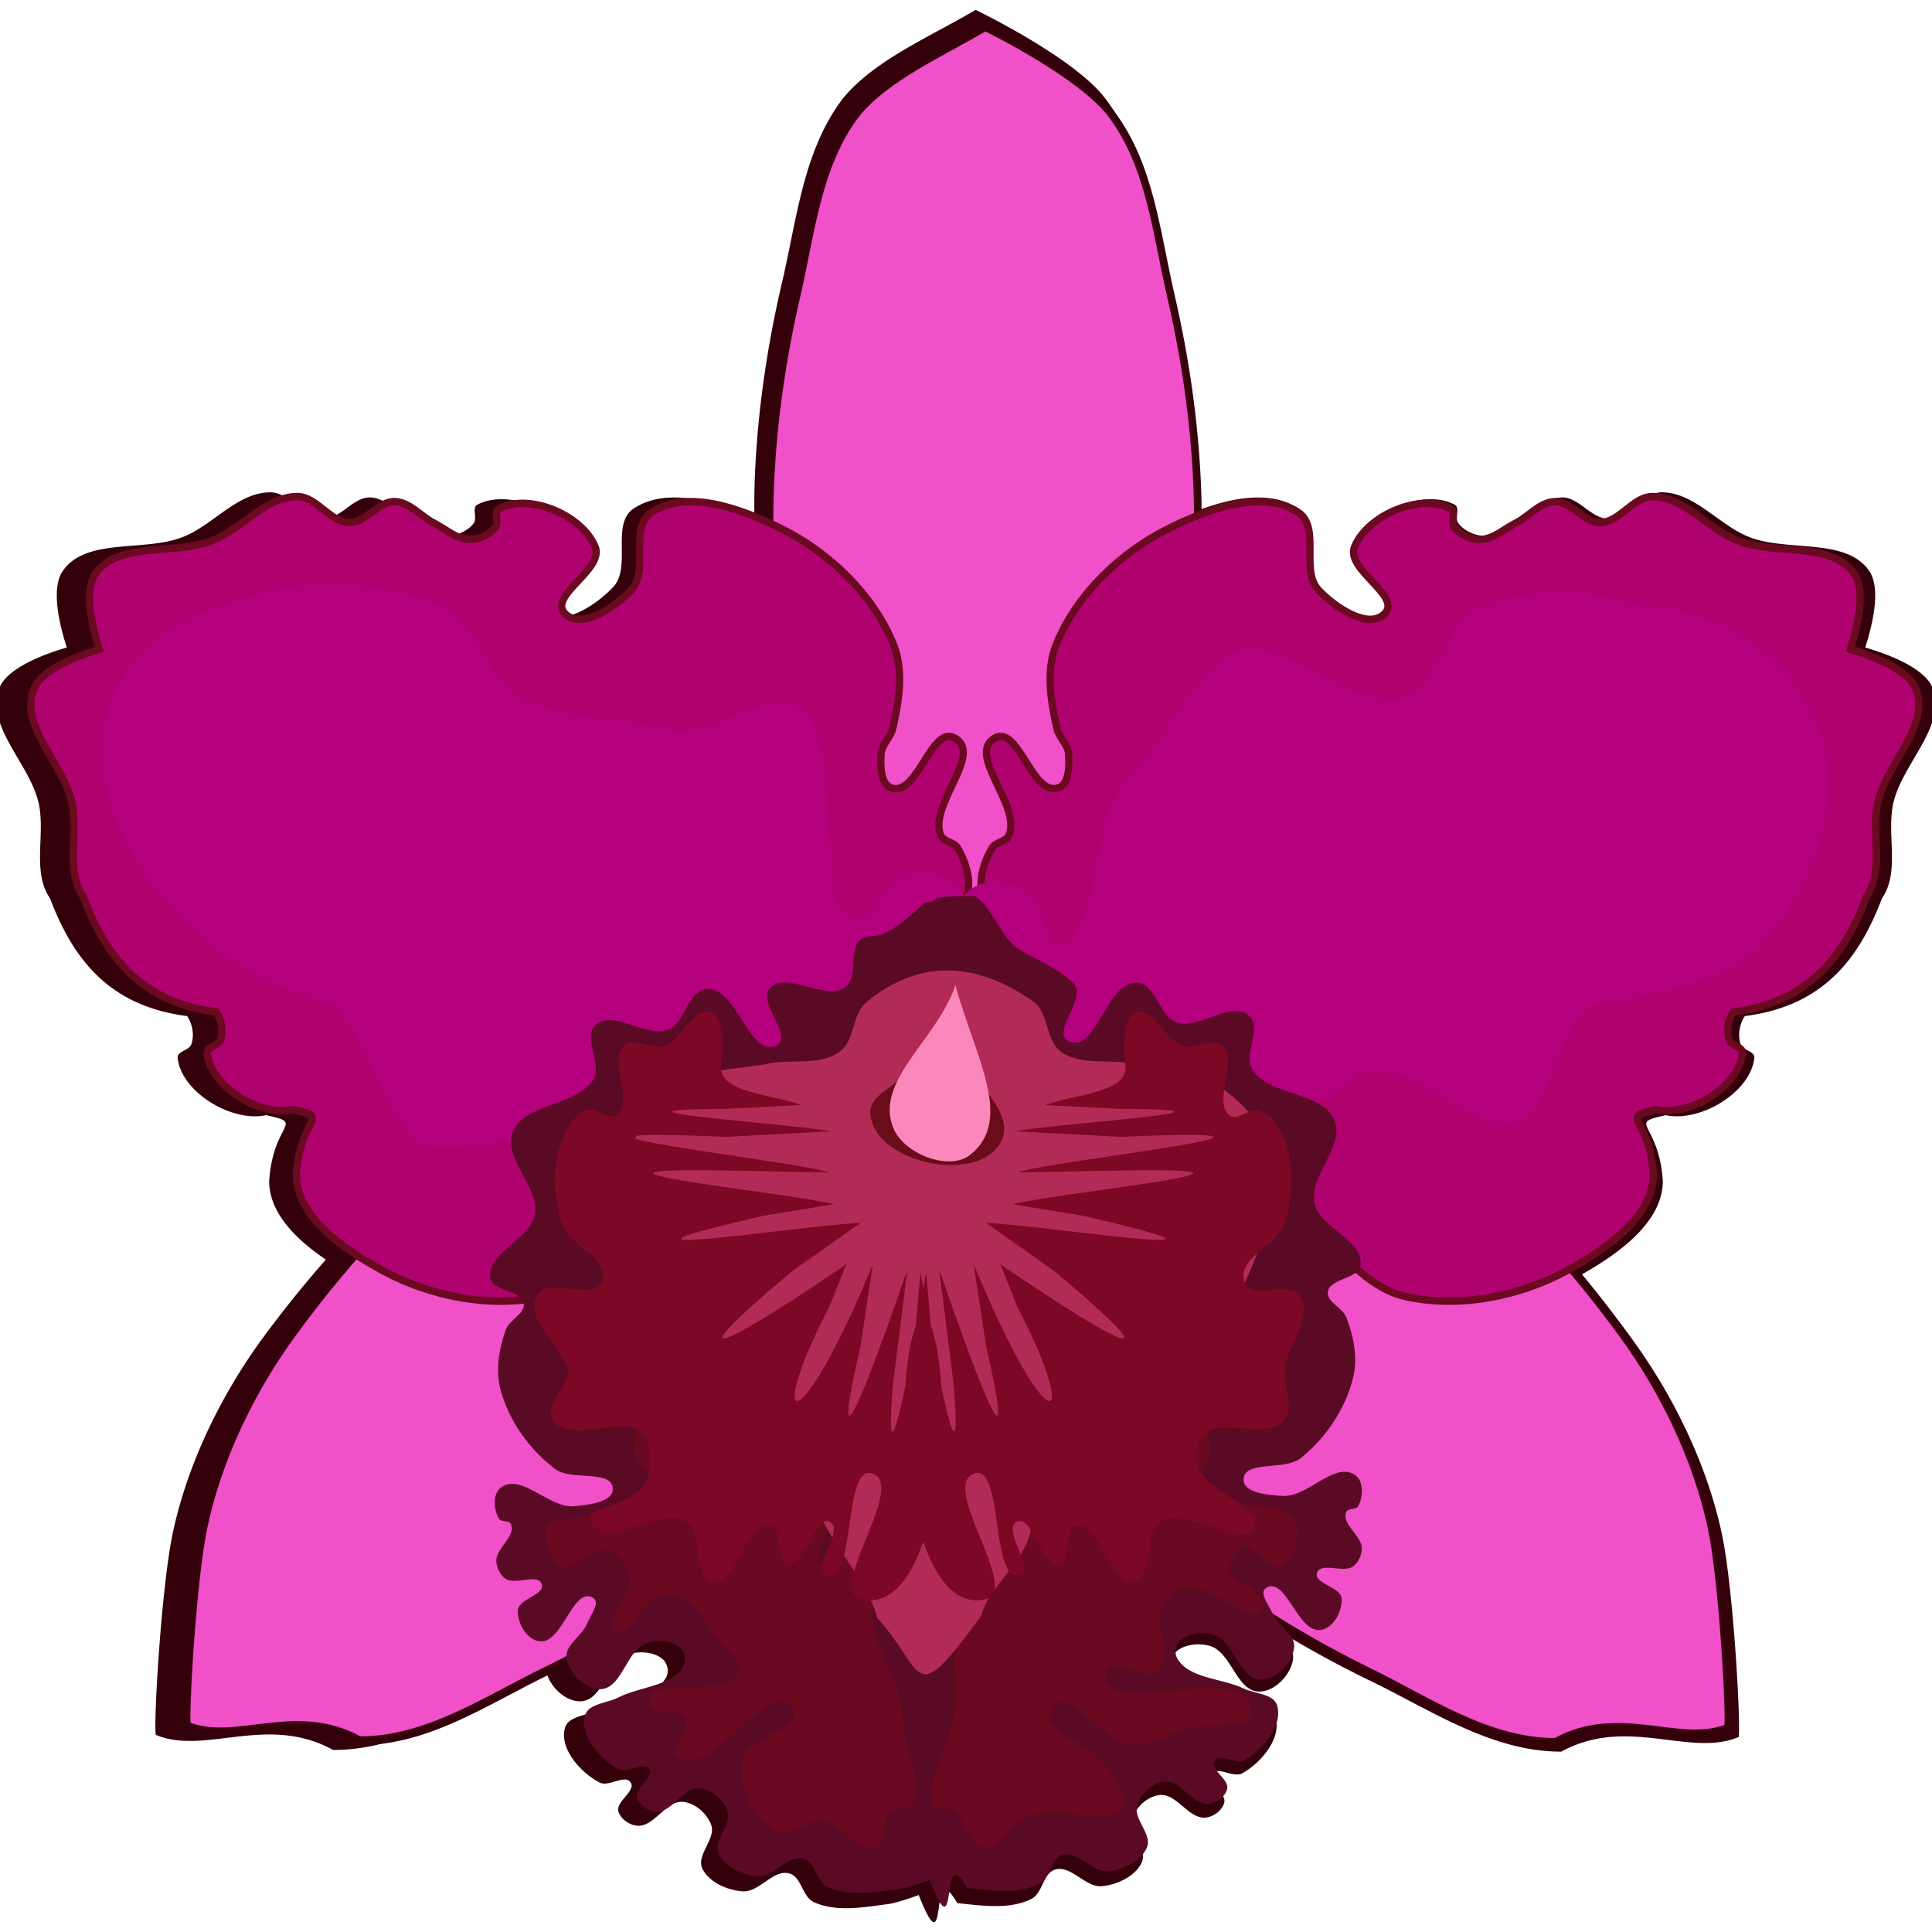
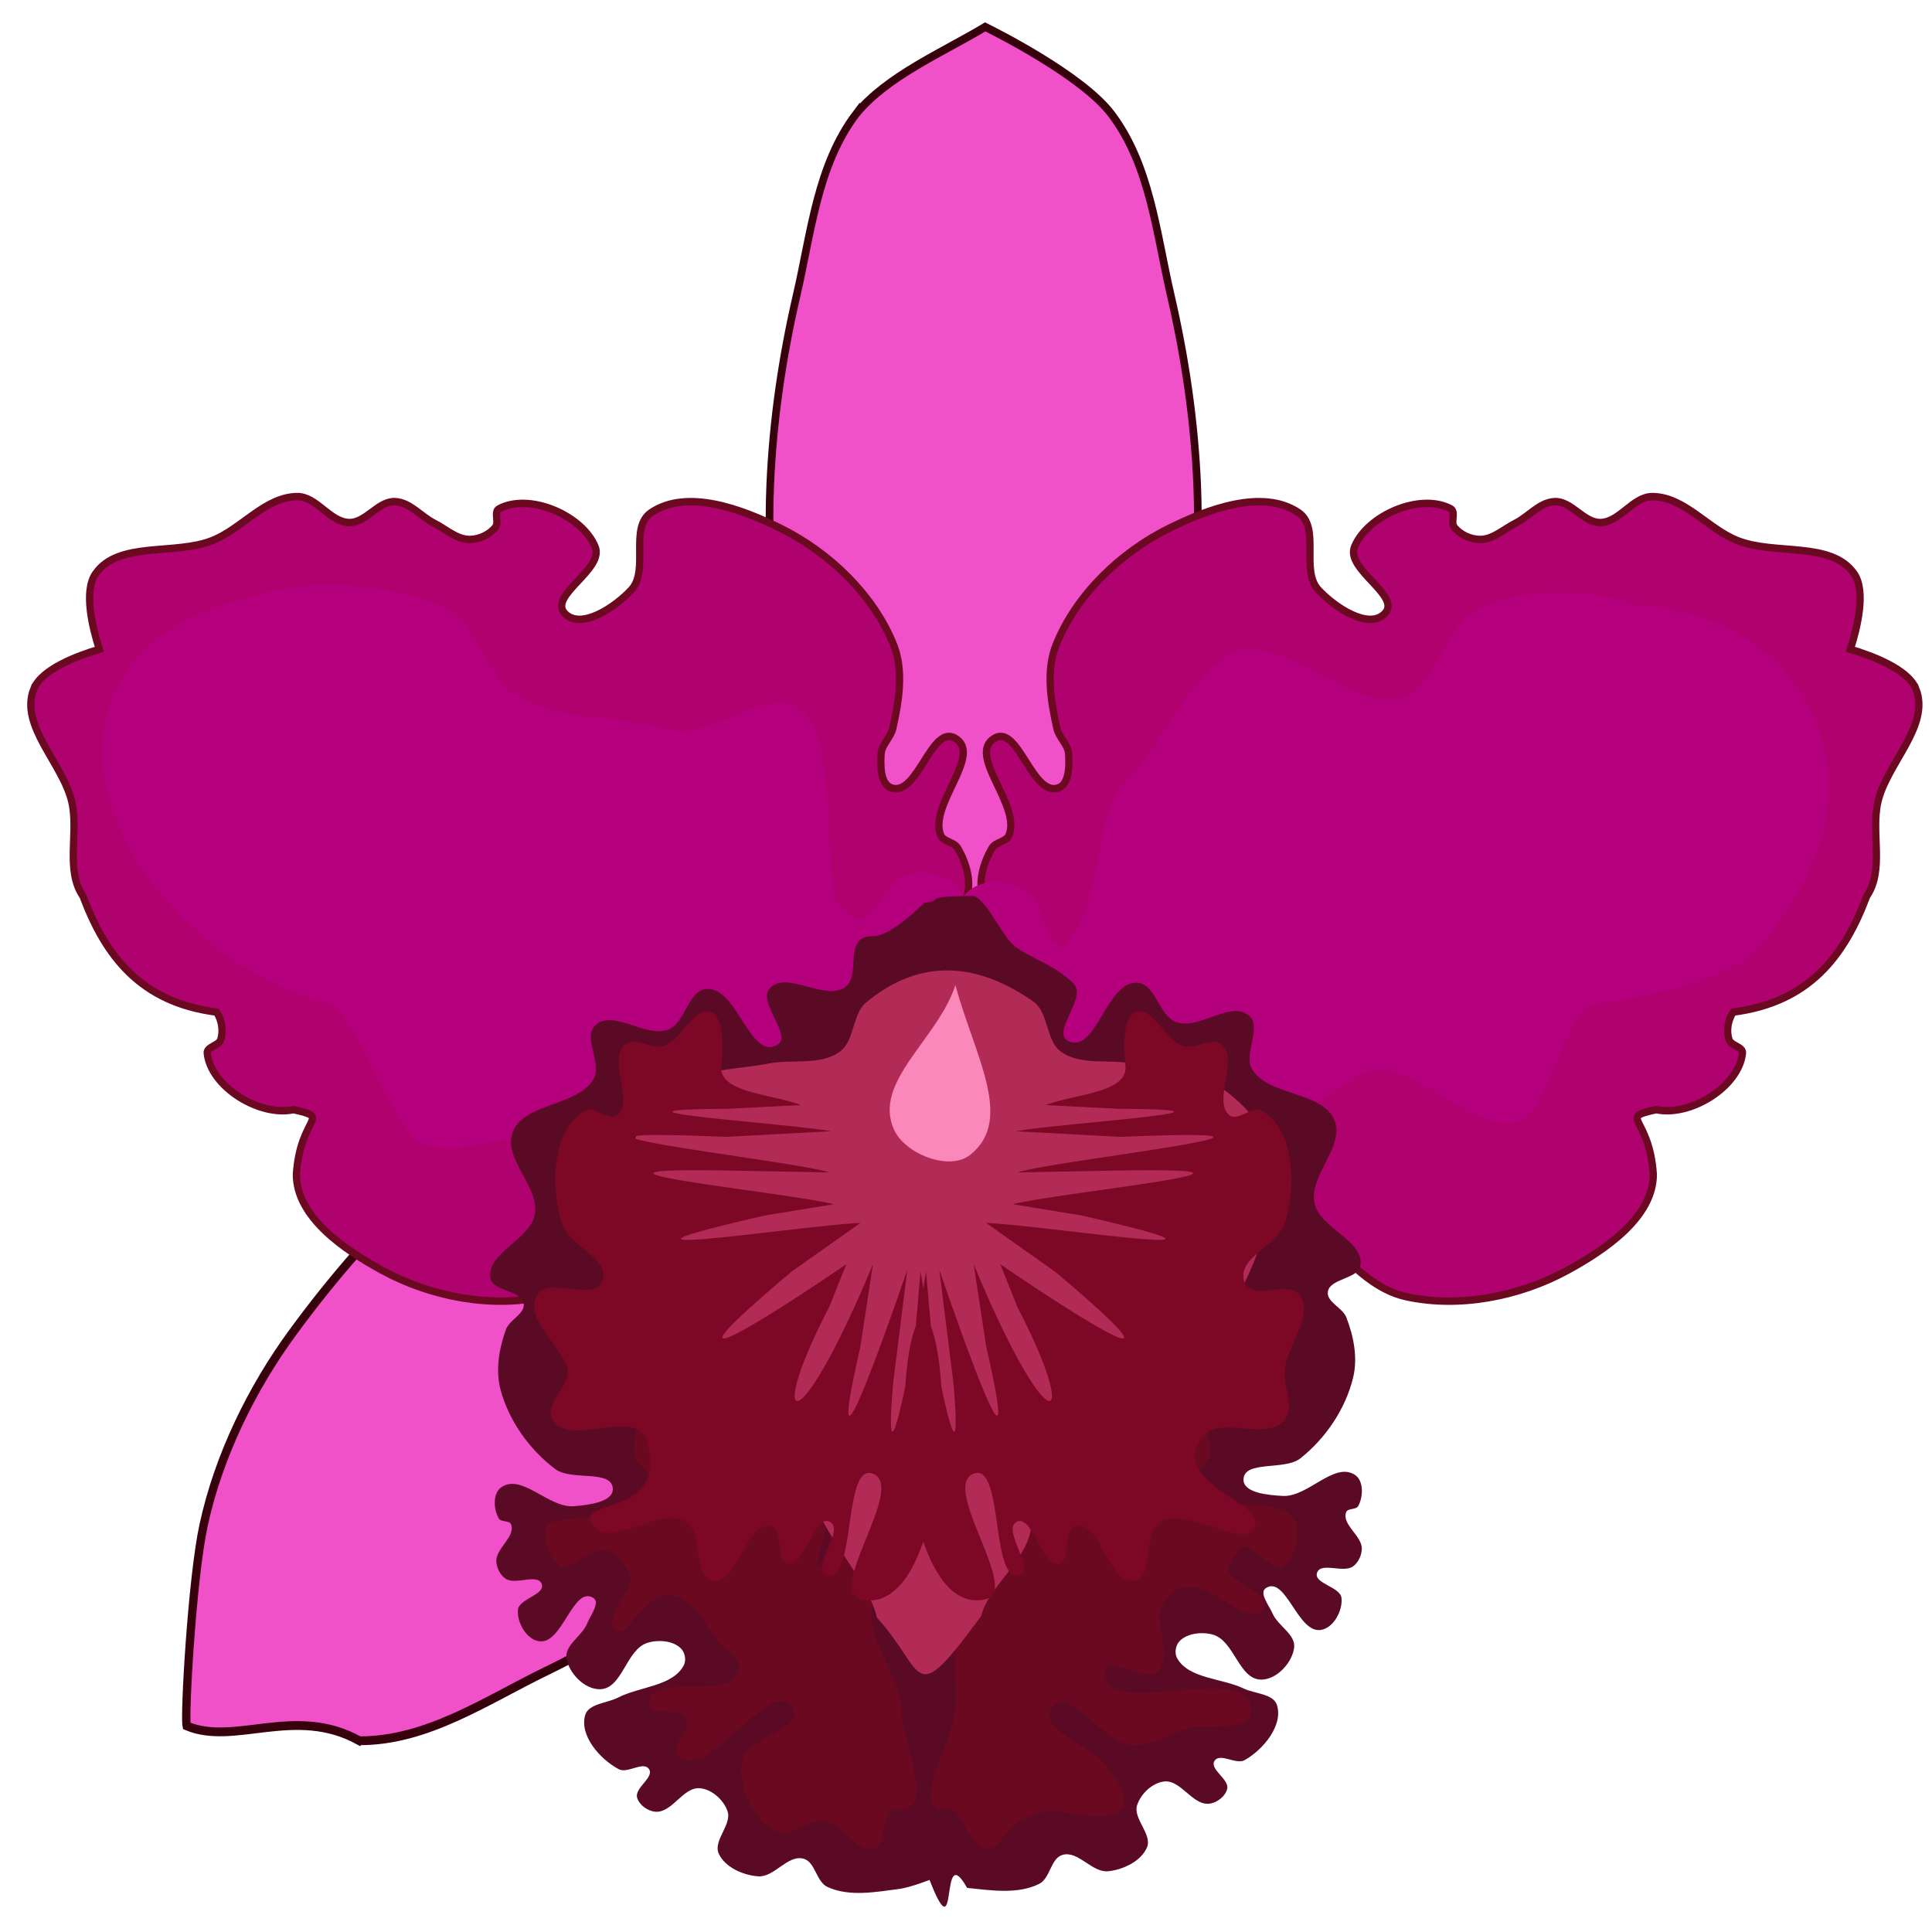
<svg xmlns="http://www.w3.org/2000/svg" width="300" height="300" viewBox="0 0 300 300">
-   <path d="M151.494 1.533c-6.571 3.928-15.698 7.743-20.59 13.736-6.181 8.076-7.168 18.783-9.449 28.5-2.304 9.818-3.792 19.855-4.227 29.9-.1 2.302-.112 4.604-.09 6.906-5.992-2.715-13.59-5.042-18.757-1.601-3.55 2.364-.274 9.072-3.16 12.176-2.524 2.714-8.05 6.417-10.609 3.736-2.685-2.814 6.316-6.952 4.84-10.512-2.063-4.972-10.5-8.573-15.336-6.003-.887.471.044 2.117-.57 2.898-.92 1.172-2.569 1.928-4.085 1.944-2.083.022-3.815-1.633-5.67-2.555-2.136-1.06-3.88-3.33-6.276-3.416-2.676-.097-4.603 3.344-7.281 3.301-3.102-.05-5.2-4.118-8.303-4.095-5.105.04-8.817 5.086-13.552 6.944-5.994 2.352-15.006.039-18.622 5.25-1.926 2.775-.464 8.576.615 11.9-3.427 1.01-9.174 3.114-10.44 6.228-2.376 5.848 4.675 11.777 6.067 17.918 1.099 4.851-1.083 10.682 1.768 14.803 3.595 9.479 9.201 16.744 21.29 18.282.843 1.226 1.134 2.977.66 4.378-.317.934-2.238 1.115-2.136 2.093.552 5.334 8.37 10.074 13.75 8.921 6.202 1.345 1.08.953.468 10.22 0 4.97 4.176 9.078 8.802 12.203a178.822 178.822 0 00-9.576 11.876c-6.387 8.645-11.737 19.295-14.142 30.316-1.835 8.406-3.064 29.971-2.69 31.61 7.655 3.213 17.287-3.299 27.53 2.34 10.776.047 20.182-6.348 29.656-10.91 1.133-.546 2.26-1.106 3.381-1.676.004.044.002.086.009.129.343 2.318 2.839 4.934 5.324 4.903 3.614-.04 4.153-6.261 7.592-7.32 1.7-.522 4.012-.344 5.279.84.688.643.941 1.882.509 2.703-1.748 3.322-7.026 3.339-10.49 5.097-1.765.895-4.721.954-5.242 2.777-.913 3.195 2.306 6.904 5.362 8.518 1.392.735 3.882-1.295 4.79-.06.98 1.332-2.305 2.972-1.866 4.54.318 1.136 1.657 2.12 2.9 2.225 2.704.229 4.45-3.973 7.149-3.704 1.912.191 3.722 1.85 4.352 3.561.8 2.175-2.366 4.695-1.368 6.795.996 2.095 3.835 3.37 6.267 3.537 2.573.176 4.66-3.387 7.161-2.797 1.983.467 2.048 3.62 3.883 4.47 3.44 1.591 7.702.806 11.504.309 1.653-.217 4.78-1.413 4.78-1.413 4.791 12.163 1.462-6.69 5.983 1.26 3.814.388 8.098 1.05 11.495-.64 1.812-.902 1.794-4.057 3.764-4.582 2.486-.66 4.662 2.841 7.23 2.591 2.426-.236 5.233-1.592 6.175-3.715.943-2.128-2.286-4.555-1.543-6.751.585-1.73 2.353-3.439 4.26-3.684 2.692-.346 4.544 3.802 7.241 3.496 1.24-.141 2.551-1.162 2.84-2.308.398-1.579-2.93-3.124-1.985-4.483.876-1.262 3.418.695 4.79-.082 3.013-1.7 6.138-5.502 5.142-8.669-.568-1.808-3.527-1.78-5.314-2.625-3.508-1.657-8.783-1.523-10.617-4.794-.453-.81-.234-2.054.438-2.718 1.235-1.22 3.546-1.462 5.258-.988 3.465.959 4.163 7.163 7.777 7.1 2.485-.036 4.91-2.727 5.194-5.055.235-1.937-2.203-3.25-3.219-4.983a168.06 168.06 0 0015.241 8.383c9.464 4.588 18.854 11.006 29.63 10.988 10.257-5.611 19.874.927 27.536-2.265.378-1.637-.8-23.207-2.613-31.617-2.379-11.028-7.7-21.692-14.066-30.354a180.917 180.917 0 00-7.75-9.822c5.861-3.28 12.659-8.205 12.66-14.553-.613-9.267-5.734-8.875.466-10.22 5.381 1.153 13.2-3.587 13.751-8.92.102-.98-1.82-1.16-2.135-2.094-.475-1.4-.183-3.152.66-4.378 12.088-1.537 17.695-8.803 21.289-18.282 2.851-4.121.667-9.952 1.767-14.803 1.391-6.141 8.444-12.07 6.068-17.918-1.266-3.114-7.013-5.218-10.44-6.229 1.079-3.323 2.541-9.124.615-11.898-3.616-5.212-12.628-2.9-18.622-5.251-4.735-1.858-8.447-6.904-13.552-6.943-3.102-.024-5.2 4.045-8.302 4.094-2.679.043-4.607-3.398-7.284-3.3-2.395.086-4.138 2.355-6.273 3.415-1.856.922-3.588 2.577-5.671 2.555-1.516-.016-3.167-.772-4.087-1.944-.614-.781.32-2.427-.568-2.898-4.835-2.57-13.273 1.031-15.335 6.003-1.477 3.56 7.524 7.698 4.839 10.512-2.56 2.681-8.087-1.022-10.61-3.736-2.887-3.104.391-9.812-3.159-12.176-4.46-2.97-10.733-1.633-16.224.532.004-1.946-.02-3.891-.104-5.837-.435-10.045-1.923-20.081-4.227-29.9-2.28-9.717-3.27-20.424-9.452-28.5-4.714-6.16-18.781-13.085-20.118-13.735z" fill="#34010a" fill-rule="evenodd" />
  <g fill="#f050c8" stroke="#34010a" stroke-opacity=".988" fill-rule="evenodd">
    <path d="M401.377 953.788c-5.213 6.515-6.045 15.153-7.968 22.992-1.943 7.92-3.198 16.015-3.565 24.119-.489 10.783.97 21.57 1.826 32.336.67 8.422-3.016 18.453 2.591 25.223 5.208 6.287 24.258 8.765 24.258 8.765 4.453-.037 18.772-2.8 24.3-8.765 5.609-6.77 1.922-16.802 2.592-25.224.857-10.765 2.317-21.552 1.828-32.335-.366-8.104-1.622-16.2-3.565-24.12-1.923-7.838-2.757-16.476-7.97-22.99-3.975-4.97-15.838-10.557-16.965-11.081-5.541 3.168-13.237 6.246-17.362 11.08z" stroke-width="1.026" transform="matrix(1.155 0 0 1.221 -330.667 -1146.873)" />
    <path d="M334.604 1160.668c9.087.037 17.02-5.12 25.01-8.8 8.072-3.719 15.829-8.145 22.99-13.337 9.531-6.91 17.747-15.488 26.351-23.537 6.732-6.297 17.786-9.957 19.765-19.36 1.838-8.73-8.946-26.726-8.946-26.726-3.046-3.788-15.097-14.172-23.93-14.853-9.572-.201-15.635 9.772-23.274 14.921-9.764 6.582-19.955 12.662-28.825 20.408-6.665 5.82-12.722 12.397-18.163 19.442-5.386 6.973-9.896 15.565-11.925 24.455-1.547 6.78-2.584 24.177-2.269 25.499 6.455 2.591 14.578-2.661 23.216 1.888z" stroke-width="1.119" transform="matrix(1.155 0 0 1.221 -330.667 -1146.873)" />
-     <path d="M495.428 1160.883c-9.087.014-17.006-5.164-24.987-8.864-8.062-3.739-15.808-8.185-22.956-13.396-9.513-6.934-17.707-15.533-26.29-23.604-6.716-6.314-17.761-10.002-19.716-19.41-1.815-8.735 9.014-26.704 9.014-26.704 3.056-3.78 15.134-14.132 23.968-14.79 9.573-.178 15.61 9.812 23.236 14.98 9.747 6.606 19.923 12.713 28.773 20.481 6.65 5.838 12.69 12.43 18.113 19.489 5.368 6.987 9.856 15.59 11.862 24.485 1.53 6.785 2.523 24.184 2.204 25.504-6.462 2.576-14.571-2.698-23.22 1.83z" stroke-width="1.119" transform="matrix(1.155 0 0 1.221 -330.667 -1146.873)" />
  </g>
  <g fill="#af026f" stroke="#6b0920" fill-rule="evenodd" stroke-width="1.022">
    <path d="M285.548 1028.26c-2.102 5.084 4.135 10.239 5.365 15.578.972 4.218-.957 9.288 1.564 12.871 3.179 8.242 8.136 14.56 18.827 15.896.745 1.066 1.003 2.588.583 3.807-.28.811-1.979.969-1.889 1.82.488 4.637 7.403 8.758 12.162 7.756 5.484 1.17.954.829.412 8.886 0 5.869 6.811 10.36 12.182 13.198 6.73 3.555 15.266 5.183 22.762 3.552 3.897-.849 7.1-3.775 9.834-6.563 6.58-6.424 5.237 5.643 6.09 6.146 15.431.538 25.777.775 39.942-25.59 2.358-2.848 2.236-19.278-.222-17.985-.231-2.698-2.07-5.72-.707-8.092.797-1.386 3.637-.795 4.397-2.2 1.17-2.16.264-5.13-1.012-7.235-.502-.826-2.004-.855-2.383-1.74-1.78-4.158 6.067-11.131 1.98-13.348-3.309-1.795-5.235 7.929-8.874 6.866-1.644-.48-1.628-3.074-1.518-4.715.084-1.273 1.364-2.24 1.65-3.485.862-3.734 1.575-7.913.105-11.469-2.827-6.839-9.053-12.659-15.921-15.962-5.481-2.637-13.203-5.475-18.266-2.16-3.14 2.055-.24 7.887-2.793 10.586-2.232 2.36-7.12 5.58-9.383 3.248-2.375-2.446 5.585-6.044 4.279-9.14-1.824-4.322-9.285-7.452-13.562-5.218-.784.41.04 1.84-.502 2.52-.814 1.018-2.273 1.675-3.613 1.69-1.842.018-3.375-1.42-5.016-2.222-1.888-.922-3.43-2.896-5.548-2.97-2.368-.085-4.072 2.908-6.44 2.87-2.744-.043-4.6-3.58-7.343-3.56-4.515.034-7.798 4.421-11.986 6.036-5.3 2.045-13.27.034-16.468 4.566-1.703 2.412-.41 7.456.544 10.345-3.031.88-8.113 2.71-9.232 5.417zM550.975 1028.26c2.102 5.084-4.135 10.239-5.365 15.578-.972 4.218.958 9.288-1.564 12.871-3.179 8.242-8.136 14.56-18.827 15.896-.745 1.066-1.003 2.588-.583 3.807.28.811 1.979.969 1.889 1.82-.488 4.637-7.403 8.758-12.162 7.756-5.484 1.17-.954.829-.412 8.886 0 5.869-6.811 10.36-12.182 13.198-6.73 3.555-15.266 5.183-22.762 3.552-3.897-.849-7.1-3.775-9.834-6.563-6.58-6.424-5.237 5.643-6.09 6.146-15.431.538-25.777.775-39.942-25.59-2.358-2.848-2.236-19.278.222-17.985.231-2.698 2.07-5.72.707-8.092-.797-1.386-3.637-.795-4.397-2.2-1.17-2.16-.264-5.13 1.012-7.235.502-.826 2.004-.855 2.383-1.74 1.78-4.158-6.067-11.131-1.98-13.348 3.309-1.795 5.235 7.929 8.874 6.866 1.645-.48 1.628-3.074 1.518-4.715-.084-1.273-1.364-2.24-1.65-3.485-.861-3.734-1.575-7.913-.105-11.469 2.827-6.839 9.053-12.659 15.921-15.962 5.481-2.637 13.203-5.475 18.266-2.16 3.14 2.055.24 7.887 2.793 10.586 2.232 2.36 7.12 5.58 9.383 3.248 2.375-2.446-5.585-6.044-4.279-9.14 1.824-4.322 9.285-7.452 13.562-5.218.784.41-.04 1.84.502 2.52.814 1.018 2.273 1.675 3.613 1.69 1.842.018 3.375-1.42 5.016-2.222 1.888-.922 3.43-2.896 5.548-2.97 2.368-.085 4.072 2.908 6.44 2.87 2.744-.043 4.6-3.58 7.343-3.56 4.515.034 7.798 4.421 11.986 6.036 5.3 2.045 13.27.034 16.468 4.566 1.703 2.412.41 7.456-.544 10.345 3.031.88 8.113 2.71 9.232 5.417z" transform="matrix(1.101 0 0 1.132 -309.132 -1057.036)" />
  </g>
  <path d="M51.241 90.87c-4.783-.016-9.02.596-11.283 1.587-42.09 9.263-22.684 54.05 10.86 63.322 5.092 1.52 10.204 20.932 15.363 22.065 7.975 1.752 11.216-3.185 18.553.852 6.156 3.387 15.011-2.676 21.761-2.737 6.99-.062 12.077-8.625 18.176-11.64a7.562 7.562 0 001.412-.356c.283-.103.539-.263.78-.451a7.92 7.92 0 013.486-.069c19.529 4.026 22.21.318 14.494-7.367a10.612 10.612 0 002.969-2.685c.864 2.12 2.41 3.86 4.134 4.941-4.464 5.541-1.622 8.2 11.971 5.967.375 1.977.69 4.005 1.988 4.928 3.805 2.702 9.25 1.293 13.536-.721.085-.04.189-.097.277-.139 3.945 3.51 7.844 7.55 12.639 7.592 6.75.06 12.766-5.638 18.922-9.025 7.336-4.038 16.256 9.012 24.231 7.26 5.16-1.134 7.382-17.838 12.524-18.415 9.246-1.037 23.467-4.551 26.16-10.119 20.514-24.23 5.91-50.702-20.37-51.69-5.173-2.265-17.033-3.08-24.342.602-4.915 2.476-5.904 10.169-10.487 13.125-7.082 4.57-18.846-8.936-26.718-6.59-6.605 1.97-11.557 14.233-16.69 19.282-6.562 6.454-3.821 20.391-10.299 26.457-.433.059-.851.022-1.246-.172-.881-.435-1.172-1.812-1.691-2.777-.882-1.64-1.052-4.065-2.412-5.106-2.48-1.898-6.172-2.54-8.924-.885-.501.302-.95.716-1.35 1.207-.246-.528-.543-1.008-.916-1.4-2.214-2.326-5.945-2.684-8.84-1.512-1.588.643-2.392 2.937-3.677 4.283-.757.793-1.404 2.044-2.37 2.229-1.411.271-2.63-1.124-3.878-2.158-2.093-6.722-.296-25.179-5.097-29.9-5.133-5.05-14.548 4.59-21.153 2.62-7.872-2.346-16.795-1.008-23.877-5.578-4.583-2.956-5.63-10.534-10.489-13.125-4.923-2.625-11.976-3.683-18.127-3.703z" fill="#b4007d" fill-rule="evenodd" />
  <path d="M135.639 145.354c-.648-.006-1.236.096-1.703.35-2.44 1.327-.448 6.022-2.721 7.594-3.153 2.18-9.088-2.635-11.668.145-2.075 2.236 3.79 7.48 1.027 8.883-4.19 2.129-6.097-9.06-10.829-8.761-2.966.188-3.242 5.244-6.002 6.301-3.48 1.333-8.413-3.132-11.21-.75-2.211 1.883 1.06 5.987-.379 8.456-2.454 4.212-10.724 3.659-12.517 8.162-1.648 4.14 4.191 8.495 3.402 12.856-.704 3.892-7.529 5.972-6.896 9.871.338 2.082 4.827 1.86 5.176 3.94.266 1.583-2.211 2.52-2.76 4.038-1.067 2.96-1.641 6.32-.835 9.35 1.272 4.78 4.46 9.312 8.531 12.35 2.477 1.848 8.745.005 8.902 3.003.11 2.12-3.82 2.557-6.04 2.742-3.876.324-8.042-5.1-11.234-2.973-1.41.94-1.267 3.477-.416 4.897.345.575 1.618.252 1.876.867.804 1.915-2.399 3.75-2.273 5.812.061.993.584 2.07 1.43 2.65 1.534 1.053 4.96-.874 5.61.82.64 1.675-3.561 2.269-3.692 4.05-.142 1.929 1.311 4.578 3.319 4.85 3.607.491 5.198-8.543 8.33-6.774 1.232.696-.383 2.735-.893 4.014-.768 1.927-3.51 3.338-3.21 5.377.334 2.283 2.765 4.858 5.185 4.828 3.52-.039 4.044-6.165 7.394-7.207 1.655-.515 3.909-.34 5.142.825.67.634.916 1.854.495 2.662-1.702 3.271-6.843 3.288-10.217 5.02-1.719.88-4.597.937-5.104 2.732-.89 3.146 2.245 6.798 5.221 8.387 1.356.724 3.782-1.275 4.667-.058.954 1.31-2.246 2.927-1.819 4.47.31 1.118 1.614 2.087 2.824 2.19 2.633.225 4.333-3.91 6.963-3.646 1.862.188 3.625 1.821 4.238 3.506.779 2.141-2.304 4.62-1.331 6.688.97 2.063 3.736 3.32 6.104 3.483 2.506.174 4.538-3.334 6.974-2.754 1.932.46 1.994 3.564 3.78 4.4 3.351 1.568 7.502.796 11.206.306 1.61-.213 4.654-1.39 4.654-1.39 4.667 11.975 1.426-6.59 5.83 1.238 3.714.382 7.885 1.034 11.194-.63 1.764-.888 1.747-3.993 3.666-4.51 2.421-.65 4.54 2.798 7.04 2.552 2.363-.233 5.097-1.569 6.014-3.659.919-2.095-2.224-4.484-1.5-6.647.57-1.702 2.29-3.386 4.146-3.627 2.622-.341 4.427 3.744 7.054 3.442 1.207-.138 2.485-1.144 2.766-2.272.388-1.554-2.854-3.077-1.935-4.414.854-1.243 3.33.684 4.667-.08 2.934-1.674 5.976-5.416 5.007-8.534-.553-1.78-3.434-1.753-5.174-2.584-3.417-1.633-8.555-1.5-10.34-4.72-.442-.797-.23-2.023.425-2.677 1.202-1.2 3.453-1.44 5.12-.974 3.375.944 4.054 7.053 7.574 6.99 2.42-.035 4.784-2.684 5.06-4.976.247-2.047-2.53-3.378-3.347-5.282-.543-1.264-2.207-3.255-.994-3.987 3.086-1.86 4.908 7.126 8.501 6.53 2-.33 3.385-3.02 3.194-4.945-.177-1.776-4.393-2.248-3.794-3.942.604-1.71 4.08.116 5.586-.98.83-.605 1.324-1.698 1.36-2.692.072-2.064-3.176-3.806-2.422-5.744.242-.622 1.523-.336 1.853-.92.815-1.445.895-3.985-.54-4.883-3.245-2.034-7.271 3.508-11.154 3.297-2.223-.12-6.162-.444-6.106-2.566.08-3.002 6.39-1.34 8.82-3.26 3.991-3.155 7.061-7.778 8.21-12.593.729-3.052.071-6.394-1.072-9.322-.587-1.502-3.087-2.366-2.862-3.956.296-2.09 4.789-1.998 5.073-4.089.533-3.916-6.345-5.798-7.149-9.668-.9-4.336 4.825-8.86 3.072-12.95-1.907-4.449-10.16-3.657-12.722-7.795-1.501-2.427 1.664-6.624-.594-8.442-2.858-2.3-7.674 2.307-11.187 1.075-2.787-.977-3.192-6.023-6.162-6.125-4.738-.162-6.355 11.078-10.598 9.072-2.798-1.323 2.93-6.735.8-8.91-2.652-2.703-5.588-3.465-8.795-5.553-2.313-1.505-4.178-6.831-6.65-8.087-8.856.063-4.115.649-7.77 1.076 0 0-5.062 5.182-7.866 5.16z" fill="#5a0a25" fill-rule="evenodd" />
  <path d="M119.427 211.983c-1.596-.284-2.52 13.744-7.344 16.01-2.346 1.1-5.468-.344-7.467-2.036-1.88-1.591-.826-6.809-3.246-6.781-2.275.025-3.014 4.067-2.922 6.441.074 1.888 3.31 3.125 2.717 4.91-2.06 6.203-14.825 4.564-16.123 6.188-1.505 1.883 1.234 7.723 3.278 6.514 5.007-2.964 6.69-4.19 9.484 1.302.97 1.907-4.404 6.74-2.186 8.582 2.326 1.932 5.381-10.116 12.268-3.338 1.268 1.248 2.075 2.923 3.102 4.393 1.24 1.777 4.33 3.257 3.693 5.354-1.478 4.867-13.782-.112-13.87 4.994-.035 2.12 4.721.421 5.686 2.287.908 1.755-2.666 4.56-1.209 5.85 4.877 4.316 14.325-12.948 17.834-7.368 2.057 3.27-7.367 4.434-7.947 8.3-.598 3.987 1.815 9.022 5.299 10.77 2.321 1.166 5.022-1.981 7.572-1.603 2.882.428 4.95 5.102 7.738 4.23 2.135-.666 1.02-6.179 3.246-6.103 6.782.844 1.099-9.622.975-15.256-.142-5.052-4.968-10.262-4.705-15.728.099-2.052 2.777-2.891 8.943-6.611 4.007 9.03 9.91 5.012 4.791 9.857-1.33 4.042-.522 6.568-.664 11.62-.124 5.634-7.818 16.962-1.037 16.118 2.227-.076 3.066 5.925 5.807 6.104 2.187.142 3.189-3.266 5.176-4.23 2.002-.974 3.95-1.896 6.486-1.423 11.268 2.102 12.05-1.252 6.387-7.746-2.523-2.892-10.056-5.065-7.948-8.299 2.539-3.893 7.91 5.294 12.409 5.633 3.041.23 5.885-1.667 8.826-2.51 3.262-.934 9.811.71 9.781-2.822-.07-8.114-23.537 1.987-22.576-6.064.334-2.795 6.136 1.907 8.092-.034 2.251-2.233-.48-7.484.515-9.713 4.245-9.51 13.66 4.566 15.889-.066 1.218-2.53-6.415-4.406-5.445-6.312 2.794-5.493 2.302-3.132 7.31-.168 2.044 1.209 4.123-4.225 3.28-6.514-2.057-5.58-14.175-.567-16.124-6.19-.615-1.776 2.643-3.02 2.717-4.908.093-2.374-.647-6.416-2.922-6.441-2.42-.028-1.095 5.628-3.248 6.781-1.627.872-4.09.407-5.418-.906-2.912-2.879-.73-14.738-2.55-12.277-3.605 4.873-3.08 12.885-5.502 12.39l-2.954 5.797c-4.897 1.745-.051 6.844-7.614-6.603l-10.504 5.748c-2.267-2.628-5.882-2.29-6.155-.869-6.546-1.6-5.155-5.618-9.308-1.275-9.827 25.881-1.64 12.04-2.45 7.827l-1.177-13.29c-7.563 13.446-2.686 16.625-7.07 8.462l-.395-6.865c-.119.495 2.713-6.984-.891-11.858-.114-.153-.224-.237-.33-.255z" fill="#6b0920" fill-rule="evenodd" />
  <path d="M147.478 150.693c-4.408-.104-8.783 1.463-13.045 5.016-2.11 1.85-1.732 5.905-3.985 7.563-3.098 2.28-7.506 1.136-11.226 1.892-4.254.865-9.003.62-12.674 3.026-3.928 2.574-8.087 6.542-8.691 11.343-1.683 13.376 7.266 26.729 15.57 37.063 4.451 4.95 8.374 9.298 11.978 12.963 1.209 8.145 9.18 14.945 10.779 21.647 7.693 8.398 5.21 14.694 16.177-.287 1.061-4.45 6.734-8.2 7.699-13.354 6.011-4.12 12.96-10.947 21.662-20.97 8.304-10.333 17.255-23.686 15.572-37.062-.604-4.801-4.763-8.77-8.691-11.343-3.671-2.406-8.422-2.16-12.676-3.026-3.72-.756-8.128.388-11.227-1.892-2.252-1.658-1.874-5.713-3.984-7.563-4.39-3.135-8.83-4.911-13.238-5.016z" fill="#b22b56" fill-rule="evenodd" />
  <path d="M109.57 157.047c-2.24.223-4.046 4.613-6.551 5.375-1.95.593-4.558-1.593-6.07-.127-2.469 2.393 1.363 8.474-.971 10.752-1.323 1.291-3.51-1.33-5.098-.582-1.814.854-3.214 3.04-3.885 5.23-1.17 3.82-.958 8.396.243 12.204 1.156 3.666 7.574 5.528 6.312 9.007-1.231 3.395-8.624-.917-10.19 2.325-1.693 3.506 2.512 6.36 4.614 10.752 1.258 2.628-3.651 5.95-2.186 8.425 2.607 4.403 12.725-1.73 14.578 3.07 3.675 12.064-10.483 9.218-8.54 12.887 2.245 4.808 10.671-2.85 14.843.051 2.562 1.78.905 8.28 3.871 8.994 3.922.944 5.314-9.407 9.23-8.44 1.905.471.663 5.34 2.428 5.813 2.812.755 4.278-8.063 6.8-6.392 1.993 1.321-2.902 7.312-.73 8.136 4.767 1.808 2.527-17.533 7.284-15.69 5.196 2.011-7.284 18.112-1.941 19.468 4.464 1.133 7.682-2.874 9.761-8.918 2.08 6.044 5.296 10.05 9.76 8.918 5.342-1.356-7.139-17.457-1.943-19.469 4.756-1.842 2.52 17.5 7.285 15.691 2.172-.824-2.722-6.815-.729-8.136 2.521-1.671 3.985 7.147 6.797 6.392 1.766-.474.526-5.342 2.43-5.812 3.916-.968 5.309 9.383 9.23 8.44 2.967-.714 1.31-7.214 3.871-8.995 4.173-2.9 14.739 5.254 14.844-.05.066-3.297-12.737-6.305-8.54-12.887 2.596-4.073 10.328.587 13.128-3.07 1.529-1.998-.276-5.129-.012-7.67.406-3.906 4.412-8.163 2.44-11.508-1.576-2.674-7.781 1.058-8.74-2.325-1.052-3.71 5.156-5.34 6.312-9.007 1.2-3.808 1.413-8.383.242-12.204-.67-2.19-2.07-4.376-3.884-5.23-1.59-.748-3.775 1.873-5.098.582-2.334-2.278 1.498-8.36-.97-10.752-1.513-1.466-4.122.72-6.071.127-2.863-.871-4.812-6.481-7.54-5.193-2.334 1.102-1.44 8.173-1.44 8.173.52 4.317-7.684 4.406-12.385 6.192l11.41.58c24.226.132-10.054 2.304-16.024 3.488l16.268.871c38.014-1.586-10.684 3.682-16.025 5.522l15.539-.291c31.292-.552-9.031 3.373-16.268 5.23l10.684 1.742c33.061 7.601-6.135 1.485-14.81 1.163l10.683 7.556c23.382 19.695 2.996 6.727-8.498-1.164l2.67 6.684c9.974 19.1 5.065 21.924-6.8-6.684l1.944 12.785c6.224 27.195-4.866-4.98-7.283-11.912l2.183 17.434c.903 10.245.093 10.08-1.875.627-.227-3.763-.76-7.08-1.62-9.344l-.73-8.426c-.154.943-.285 1.67-.435 2.56-.15-.89-.282-1.617-.437-2.56l-.729 8.426c-.86 2.266-1.393 5.583-1.62 9.348-1.968 9.449-2.78 9.613-1.878-.631l2.186-17.434c-2.418 6.932-13.507 39.107-7.283 11.912l1.941-12.785c-11.864 28.608-16.771 25.784-6.797 6.684l2.67-6.684c-11.495 7.89-31.88 20.86-8.498 1.164l10.684-7.556c-8.676.322-47.872 6.438-14.811-1.163l10.684-1.742c-7.237-1.857-47.56-5.782-16.268-5.23l15.54.29c-5.342-1.84-54.04-7.107-16.026-5.52l16.267-.872c-5.97-1.184-40.25-3.356-16.023-3.488l11.41-.58c-4.701-1.786-12.906-1.875-12.385-6.192 0 0 .894-7.07-1.441-8.173a1.843 1.843 0 00-.988-.182z" fill-rule="evenodd" fill="#7d0825" />
-   <path d="M135.545 174.637c2.388 6.108 15.391 8.674 19.367 3.46 3.988-5.231-4.815-10.685-8.487-17.813-6.033 9.657-13.066 8.762-10.88 14.353z" fill="#6a0c19" fill-rule="evenodd" />
  <path d="M148.356 152.972c-2.777 8.47-12.876 15.018-9.54 22.423 1.707 3.786 8.558 6.512 11.82 3.94 6.926-5.46.664-15.446-2.28-26.363z" fill="#fb88bb" fill-rule="evenodd" />
</svg>